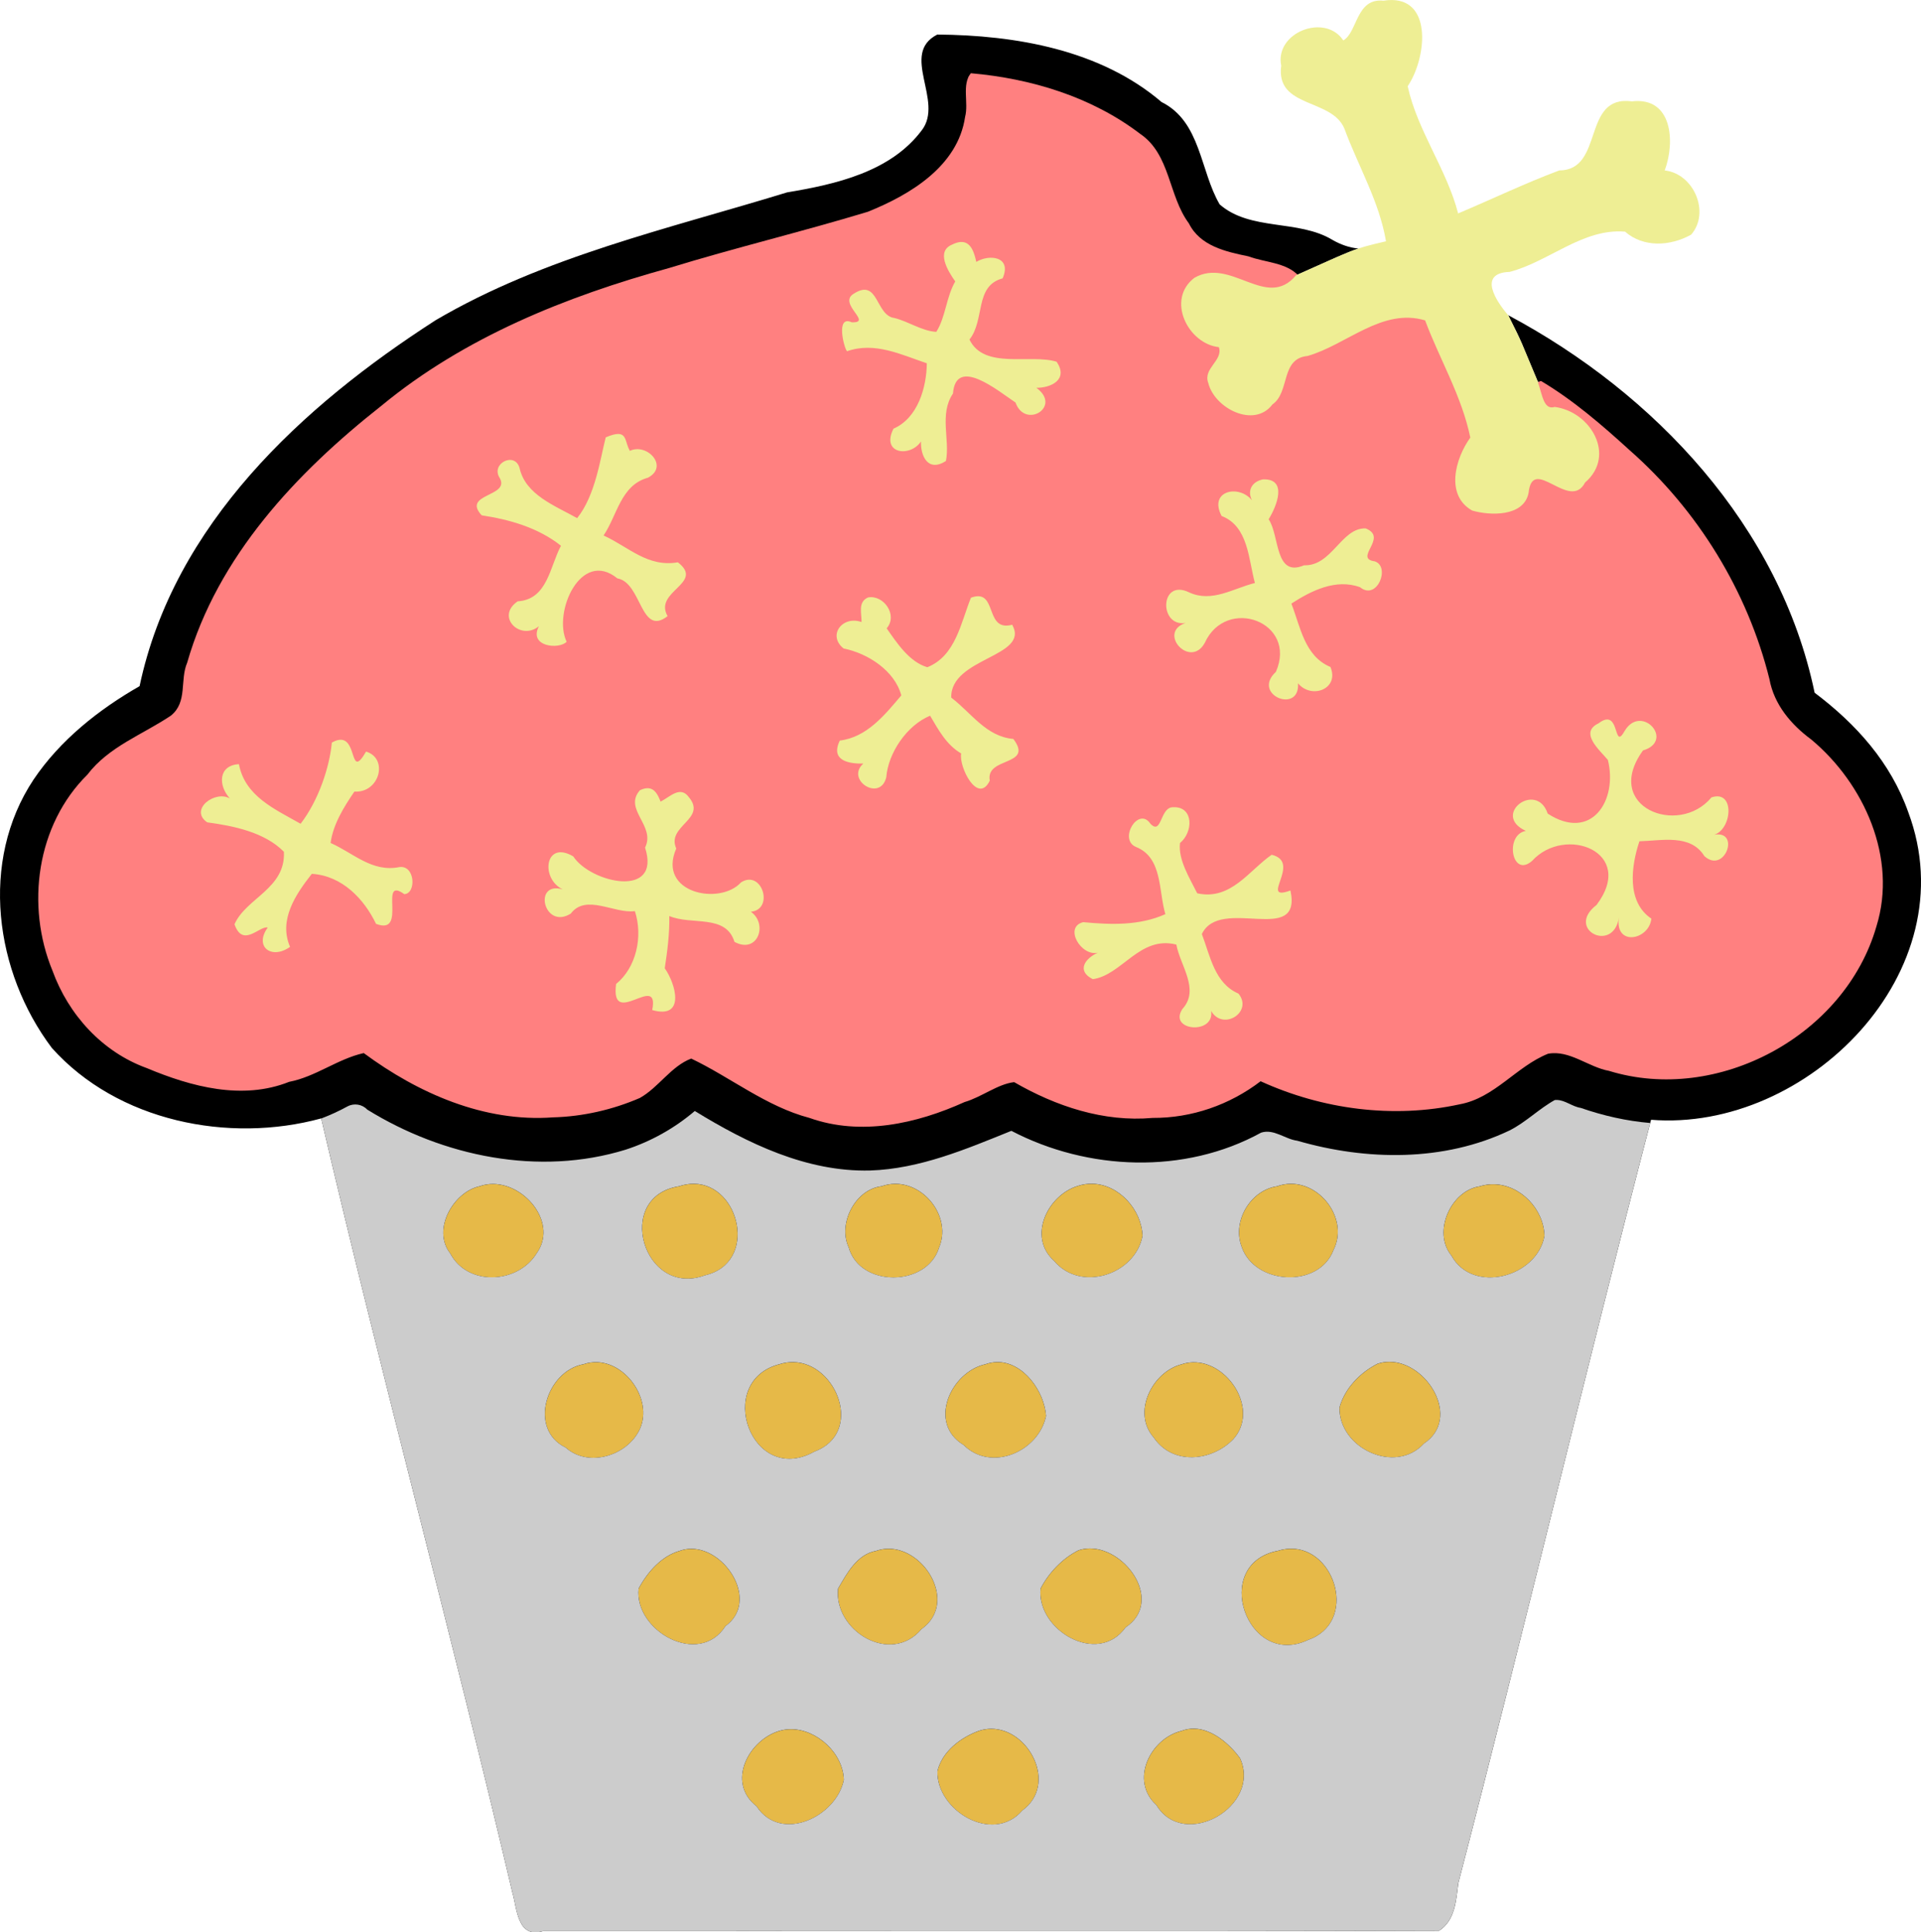
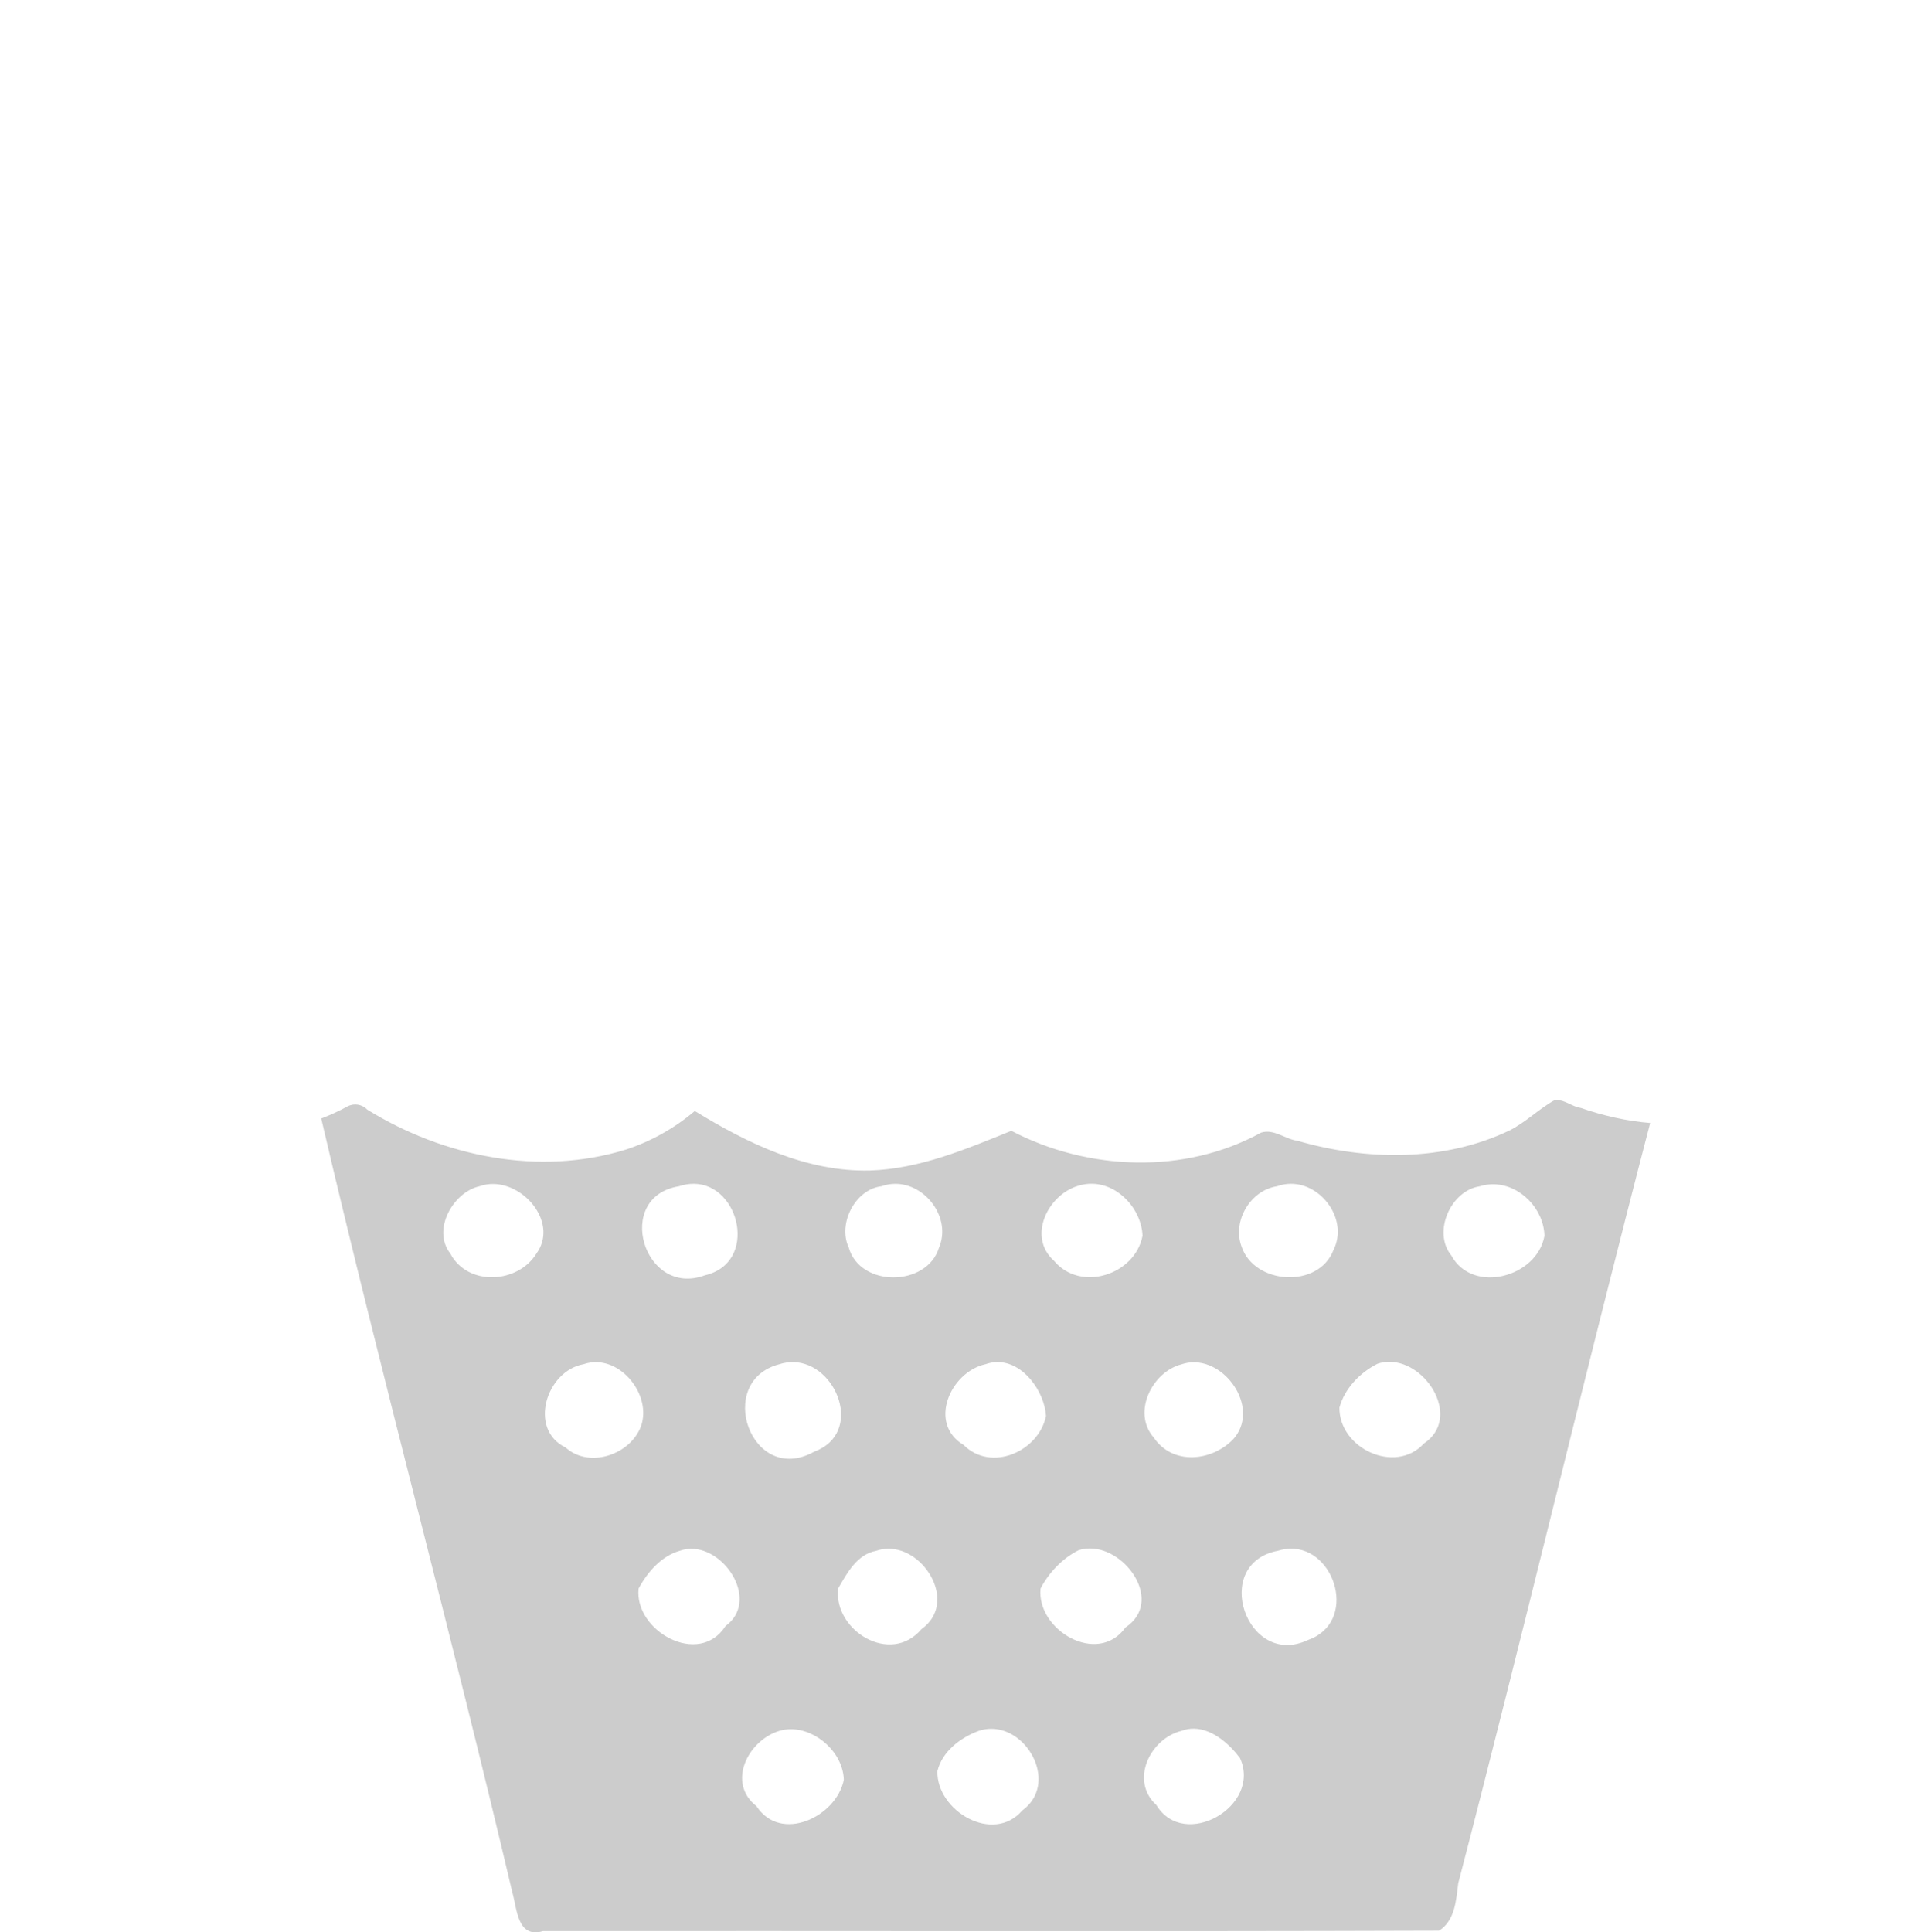
<svg xmlns="http://www.w3.org/2000/svg" id="svg2" height="211.98mm" width="210.76mm" version="1.1" viewBox="0 0 746.79 751.103">
  <g id="layer1" transform="translate(153.39 -85.382)">
    <g id="g4364">
-       <path id="path4169" d="m-9.92 528.01 476.17 2.834-90.699 277.77h-291.94z" fill-rule="evenodd" fill="#e6b948" />
-       <path id="path4281" d="m389.27 85.48c0.196 0.023 0.377 0.064 0.566 0.094-0.189-0.03-0.371-0.071-0.566-0.094zm1.357 0.232c0.191 0.043 0.37 0.099 0.555 0.15-0.185-0.051-0.363-0.107-0.555-0.15zm1.262 0.359c0.17 0.059 0.329 0.129 0.492 0.195-0.163-0.066-0.322-0.136-0.492-0.195zm1.141 0.475c0.163 0.08 0.317 0.169 0.473 0.256-0.156-0.087-0.31-0.176-0.473-0.256zm1.045 0.594c0.148 0.096 0.288 0.201 0.43 0.305-0.141-0.103-0.281-0.208-0.43-0.305zm0.926 0.686c0.14 0.117 0.275 0.241 0.408 0.365-0.133-0.125-0.268-0.248-0.408-0.365zm0.852 0.805c0.12 0.127 0.236 0.259 0.35 0.393-0.114-0.134-0.23-0.265-0.35-0.393zm0.74 0.881c0.109 0.146 0.216 0.294 0.318 0.445-0.102-0.152-0.209-0.3-0.318-0.445zm0.642 0.957c0.099 0.165 0.199 0.331 0.291 0.502-0.092-0.171-0.192-0.337-0.291-0.502zm0.572 1.066c0.077 0.162 0.157 0.323 0.229 0.49-0.072-0.167-0.151-0.328-0.229-0.49zm0.477 1.121c0.068 0.18 0.136 0.36 0.197 0.545-0.061-0.185-0.13-0.364-0.197-0.545zm0.383 1.17c0.053 0.185 0.111 0.368 0.158 0.557-0.048-0.189-0.105-0.371-0.158-0.557zm0.346 1.408c0.026 0.13 0.058 0.257 0.082 0.389-0.024-0.132-0.056-0.259-0.082-0.389zm0.225 1.332c0.017 0.129 0.041 0.254 0.057 0.385-0.015-0.13-0.039-0.256-0.057-0.385zm-188.25 2.234c-14.725 7.525 2.774 25.864-6.076 37.264-12.088 16.125-33.425 20.948-52.312 24.086-46.288 14.212-94.511 24.951-136.61 49.676-51.862 33.35-101.79 79.212-115.12 142.26-15.812 9.037-30.9 20.963-41.25 36.363-21.012 31.738-15.088 74.713 7.125 104.24 25.562 28.6 68.811 37.225 104.74 27.412 23.5 100.64 50.664 200.32 74.326 300.94 1.8 6.125 1.875 17.95 11.85 14.975 116.12-0.113 232.26 0.225 348.39-0.162 6.225-3.975 6.639-11.838 7.451-18.4 25.688-98.725 49.312-198.5 74.949-296.82 60.762 4.862 123.21-57.676 99.988-119.58-6.812-19.3-20.2-34.211-36.4-46.424-13.475-64.688-62.163-116.4-119.11-146.74 6.056 12.083 4.449 9.11 11.463 25.738 31.525 21.55 62.025 48.799 77.375 85.299 12.838 16.038 6.5 40.789 24.75 52.764 18.738 11.738 29.326 34.225 30.863 55.787-0.525 55.788-68.5 93.975-117.22 67.9-14.9-8.363-23.939 7.186-34.951 13.611-28.65 12.788-61.5 7.213-88.938-5.137-26.838 22.088-67.588 18.975-95.713-0.025-9.2 3.013-17.686 9.438-27.648 11.488-30.712 16.025-66.552 1.199-91.914-18.264-14.625-7.938-18.8 16.9-33.062 15.875-33.925 14.338-71.225 1.676-99.1-19.486-10.575-0.212-18.812 10.323-29.762 10.586-22.275 9.762-45.812-0.198-66.188-9.898-35.225-23.875-41.651-82.564-7.576-109.98 8.675-15.612 37.226-11.849 33.826-34.736 11.175-48.988 49.325-85.164 87.787-113.7 45.4-33.838 102.37-44.7 155.41-60.912 29.55-4.037 68.7-22.837 60.838-59.637 26.55 2.025 52.988 10.713 72.438 28.838 4.763 13.612 8.188 29.336 20.338 38.424 11.45 3.525 23.499 4.913 34.512 9.963 14.431-6.421 19.383-8.79 24.244-10.406-3.5-0.308-6.995-1.57-10.094-3.356-13.312-8.05-31.887-3.351-43.85-13.801-7.65-13.025-7.276-32.15-22.576-39.775-23.85-20.375-56.811-26-87.174-26.25zm188.47 0.891c0.001 0.092 0 0.187 0 0.279 0-0.093 0-0.187 0-0.279zm-0.023 1.404c-0.01 0.156-0.019 0.314-0.027 0.471 0.01-0.157 0.021-0.314 0.027-0.471zm-0.09 1.416c-0.016 0.188-0.037 0.377-0.057 0.566 0.019-0.189 0.041-0.378 0.057-0.566zm-53.553 0.805c-0.342 0.624-0.625 1.28-0.844 1.965 0.219-0.685 0.502-1.341 0.844-1.965zm53.402 0.613c-0.03 0.237-0.067 0.474-0.102 0.711 0.035-0.237 0.072-0.474 0.102-0.711zm-0.205 1.393c-0.041 0.246-0.087 0.492-0.133 0.738 0.046-0.246 0.092-0.492 0.133-0.738zm-54.318 1.008c-0.226 1.07-0.294 2.202-0.176 3.385-0.118-1.183-0.05-2.315 0.176-3.385zm54.039 0.479c-0.044 0.213-0.093 0.425-0.141 0.637 0.048-0.212 0.096-0.424 0.141-0.637zm-0.324 1.414c-0.057 0.229-0.115 0.457-0.176 0.684 0.061-0.227 0.119-0.455 0.176-0.684zm-0.357 1.342c-0.075 0.264-0.152 0.526-0.232 0.787 0.081-0.261 0.157-0.523 0.232-0.787zm-0.43 1.402c-0.075 0.23-0.151 0.46-0.23 0.688 0.079-0.228 0.155-0.457 0.23-0.688zm-0.488 1.402c-0.076 0.204-0.152 0.41-0.231 0.611 0.079-0.202 0.154-0.406 0.231-0.611zm-0.549 1.389c-0.069 0.164-0.134 0.33-0.205 0.492 0.071-0.162 0.136-0.328 0.205-0.492zm-0.539 1.223c-0.088 0.189-0.173 0.381-0.264 0.566 0.09-0.186 0.176-0.377 0.264-0.566zm-51.367 0.086c0.121 0.815 0.321 1.564 0.59 2.254-0.269-0.69-0.469-1.438-0.59-2.254zm50.83 1.014c-0.114 0.222-0.225 0.447-0.342 0.662 0.117-0.216 0.228-0.44 0.342-0.662zm-0.656 1.213c-0.106 0.186-0.209 0.376-0.318 0.557 0.109-0.18 0.212-0.371 0.318-0.557zm-49.129 1.02c0.422 0.798 0.955 1.503 1.561 2.148-0.605-0.645-1.138-1.351-1.561-2.148zm21.344 13.678c0.277 0.301 0.54 0.616 0.787 0.945-0.247-0.33-0.51-0.645-0.787-0.945zm3.549 6.889c0.979 2.452 2.014 4.888 3.076 7.318-1.062-2.429-2.097-4.867-3.076-7.318zm86.473 12.004c-0.822 0.315-1.728 0.537-2.732 0.652 1.004-0.115 1.91-0.338 2.732-0.652zm36.699 0.744c0.622 0.067 1.228 0.184 1.82 0.332-0.593-0.149-1.197-0.265-1.82-0.332zm-46.004 1.934c-4.964 1.978-9.863 4.083-14.744 6.225 4.882-2.142 9.779-4.246 14.744-6.225zm51.775 0.076c0.448 0.278 0.875 0.588 1.291 0.912-0.416-0.324-0.843-0.633-1.291-0.912zm7.088 9.588c0.281 0.975 0.474 1.971 0.572 2.973-0.098-1.001-0.291-1.998-0.572-2.973zm0.637 3.975c0.022 0.668 0.001 1.337-0.066 2 0.067-0.663 0.089-1.331 0.066-2zm-0.201 2.99c-0.114 0.656-0.275 1.306-0.484 1.941 0.21-0.636 0.371-1.285 0.484-1.941zm-0.484 1.941c-0.21 0.636-0.47 1.259-0.781 1.865 0.311-0.606 0.571-1.229 0.781-1.865zm-0.781 1.865c-0.311 0.606-0.673 1.194-1.09 1.76 0.416-0.566 0.779-1.154 1.09-1.76zm-27.43 1.43c0.892 0.786 1.838 1.464 2.824 2.039-0.987-0.575-1.932-1.253-2.824-2.039zm25.674 1.162c-1.502 0.839-3.092 1.544-4.732 2.094 1.64-0.55 3.23-1.255 4.732-2.094zm-4.732 2.094c-1.093 0.366-2.209 0.664-3.334 0.887 1.126-0.223 2.241-0.52 3.334-0.887zm-16.607-0.43c1.024 0.474 2.086 0.849 3.17 1.131-1.085-0.282-2.145-0.656-3.17-1.131zm13.271 1.316c-1.688 0.334-3.4 0.498-5.096 0.475 1.696 0.024 3.408-0.141 5.096-0.475zm-69.205 18.15c0.222 0.878 0.58 1.793 1.023 2.711-0.444-0.918-0.801-1.832-1.023-2.711zm2.574 5.443c0.574 0.892 1.19 1.754 1.801 2.553-0.611-0.799-1.227-1.661-1.801-2.553zm-36.363 5.721c-1.491 0.036-2.962 0.203-4.416 0.475 1.939-0.362 3.908-0.536 5.914-0.465-0.501-0.018-1.001-0.022-1.498-0.01zm3.01 0.109c1.519 0.148 3.061 0.443 4.629 0.908-1.568-0.465-3.11-0.76-4.629-0.908zm-10.314 1.043c-0.956 0.268-1.907 0.576-2.852 0.916 0.945-0.34 1.895-0.648 2.852-0.916zm-2.852 0.916c-2.834 1.021-5.622 2.337-8.393 3.75 2.771-1.413 5.558-2.729 8.393-3.75zm18.892 1.789c1.129 2.83 2.343 5.634 3.586 8.432-1.243-2.797-2.458-5.603-3.586-8.432zm-35.576 6.303c-1.844 0.944-3.693 1.847-5.557 2.648 1.863-0.802 3.713-1.704 5.557-2.648zm-5.557 2.648c-1.397 0.601-2.802 1.147-4.219 1.611 1.417-0.464 2.821-1.01 4.219-1.611zm-5.641 2.047c-0.666 0.063-1.274 0.174-1.832 0.326 0.558-0.152 1.166-0.263 1.832-0.326zm-1.832 0.326c-0.558 0.152-1.066 0.345-1.529 0.576 0.463-0.231 0.971-0.424 1.529-0.576zm-2.191 0.951c-0.42 0.267-0.799 0.567-1.143 0.898 0.344-0.331 0.722-0.632 1.143-0.898zm-8.473 16.576c-0.177 0.18-0.363 0.353-0.559 0.52 0.196-0.166 0.382-0.34 0.559-0.52zm105.91 1.672c0.596 0.419 1.323 0.563 2.223 0.379-0.684 0.094-1.446-0.059-2.223-0.379zm-124.06 0.996c0.591 0.357 1.197 0.681 1.816 0.971-0.619-0.289-1.226-0.614-1.816-0.971zm12.238 1.893c-0.592 0.216-1.2 0.375-1.82 0.482 0.62-0.107 1.229-0.267 1.82-0.482zm-1.82 0.482c-0.606 0.105-1.222 0.158-1.846 0.166 0.623-0.008 1.24-0.061 1.846-0.166zm-63.32 298.89c10.276 0.308 18.996 10.045 19.387 20.244-2.938 15.212-24.125 21.999-34.375 9.736-10.488-9.375-2.488-25.55 9.162-29.125 1.967-0.646 3.923-0.913 5.826-0.855zm-154.96 0.01c17.945 0.212 25 30.743 4.225 35.568-23.812 8.838-35.6-30.462-10.125-34.6 2.071-0.689 4.044-0.991 5.9-0.969zm231.94 0.002c12.246-0.092 22.417 14.162 16.664 25.668-5.688 15.175-30.851 13.661-35.801-1.389-3.612-9.95 3.613-21.788 13.801-23.312 1.794-0.648 3.587-0.954 5.336-0.967zm-153.87 0.014c11.971-0.149 22.033 13.306 17.166 24.779-4.675 15.35-30.799 15.6-35.137-0.125-4.275-9.162 2.524-22.5 12.762-23.713 1.75-0.622 3.499-0.92 5.209-0.941zm-156.01 0.055c12.79 0.225 24.977 15.607 16.676 27.037-7.25 11.738-26.688 12.861-33.5-0.014-7.275-9.312 1.238-23.912 11.363-26.137 1.794-0.642 3.634-0.919 5.461-0.887zm389.07 0.119c10.237 0.315 19.203 9.654 19.467 20.043-2.85 16.075-27.875 22.825-36.162 7.688-7.513-9.175-0.214-25.251 10.924-26.926 1.936-0.611 3.876-0.863 5.771-0.805zm-40.826 69.008c14.752-0.004 28.088 22.018 13.418 31.76-11.088 12.162-33.012 1.888-32.824-13.975 2.038-7.45 8.025-13.614 14.812-17.039 1.527-0.51 3.068-0.746 4.594-0.746zm-152.55 0.1c10.207-0.18 18.449 11.355 19.072 20.947-2.85 13.825-21.312 21.974-32.037 11.262-14.025-8.375-5.124-28.338 8.488-31.375 1.522-0.544 3.018-0.808 4.476-0.834zm-79.111 0.012c16.918 0.345 27.486 27.629 8.059 34.822-24.488 13.612-38.961-27.399-13.486-34.012 1.86-0.593 3.678-0.846 5.428-0.811zm-76.189 0.031c12.449 0.561 22.664 16.961 15.336 28.041-5.6 8.812-19.4 12.612-27.713 5.125-14.675-7.088-7.524-29.75 6.951-32.375 1.825-0.628 3.647-0.871 5.426-0.791zm231.41 0.041c13.795-0.406 26.004 18.507 15.74 29.914-8.4 8.662-23.562 10.174-30.875-0.639-8.588-9.713-0.638-25.575 10.824-28.5 1.438-0.485 2.884-0.733 4.311-0.775zm-39.951 72.365c14.407 0.016 28.577 20.853 13.816 30.697-10.812 15.1-34.638 1.025-33.025-15.125 3.25-6.2 8.476-11.712 14.764-14.875 1.464-0.479 2.955-0.699 4.445-0.697zm77.82 0.092c17.78-0.478 26.447 28.755 6.834 35.52-23.662 11.138-37.862-29.727-11.537-34.727 1.626-0.499 3.196-0.752 4.703-0.793zm-156.37 0.014c14.597-0.262 27.177 21.288 13.006 31.279-11.938 14.125-34.099 0.613-32.387-15.787 3.487-5.987 7.312-13.299 14.812-14.674 1.526-0.531 3.058-0.791 4.568-0.818zm-76.568 0.025c13.734-0.163 26.575 20.505 13.412 30.043-10.288 16.1-35.549 1.836-33.762-14.602 3.462-6.4 8.85-12.65 16.088-14.688 1.412-0.498 2.841-0.737 4.262-0.754zm195.74 69.914c7.125 0.204 13.714 6.079 17.695 11.441 8.562 18.675-21.713 36.049-32.488 18.262-10.488-9.55-2.387-25.913 9.801-28.863 1.676-0.633 3.348-0.887 4.992-0.84zm-79.061 0.053c14.796-0.083 26.019 21.634 12.131 31.738-11.412 13.275-33.412 0.063-33-15.287 1.85-7.688 9.075-13.112 16.188-15.688 1.583-0.512 3.151-0.755 4.682-0.764zm-77.914 0.156c10.203-0.06 20.418 9.357 20.658 19.693-2.862 14.3-24.438 24.738-33.926 10.25-11.812-9.238-3.124-25.75 8.926-29.312 1.428-0.42 2.884-0.622 4.342-0.631z" />
      <g>
-         <path id="path4167" d="m224.02 113.84c-3.591 4.485-0.787 11.505-2.222 16.944-2.807 19.222-21.431 30.321-37.843 36.918-25.582 7.756-51.663 13.992-77.242 21.858-40.034 11.046-79.528 26.864-111.85 53.552-32.994 25.985-63.653 58.537-75.489 99.854-2.909 6.775 0.232 15.255-6.298 20.554-11.019 7.409-24.186 12.035-32.516 22.986-19.771 19.546-23.982 50.933-13.551 76.175 6.215 17.132 19.36 31.605 36.67 37.872 17.26 7.238 37.132 12.588 55.331 5.343 10.35-1.993 18.771-8.882 29.005-11.187 21.131 15.624 46.839 26.97 73.62 24.985 11.553-0.306 23.177-2.97 33.712-7.529 7.339-4.114 12.132-12.346 19.976-15.316 15.28 7.281 29.123 18.623 45.956 23.062 19.953 7.105 41.604 2.294 60.308-6.158 6.577-1.911 12.948-7.035 19.28-7.741 16.279 9.403 34.835 15.596 53.836 13.9 15.165 0.08 29.937-5.045 41.971-14.247 24.027 10.949 51.51 14.6 77.379 8.964 13.622-2.492 22.005-14.707 34.362-19.658 8.361-1.557 15.643 5.198 23.684 6.653 42.211 13.004 91.791-13.672 103.99-56.207 8.208-26.493-4.783-55.402-25.309-72.56-7.894-5.822-14.495-13.609-16.297-23.515-8.505-34.216-27.857-65.679-54.329-88.954-10.759-9.798-21.928-19.465-34.444-26.91-4.831 1.004-1.452 8.214 1.173 10.38 6.997 2.906 15.394 5.473 18.343 13.403 3.091 6.16-1.821 13.937-7.335 16.571-5.503 0.53-11.414-7.405-16.26-2.846-2.848 4.487-4.486 11.983-11.297 11.532-6.334 0.948-15.639-0.425-15.6-8.665-1.478-8.825 7.284-16.072 3.747-24.907-3.989-13.793-10.676-26.611-16.107-39.86-9.955-3.156-21.365-0.402-30.521 4.708-6.814 3.804-14.293 5.976-21.093 9.414-8.047 5.737-6.707 20.895-18.657 21.489-6.874-0.417-17.377-8.598-12.22-16.158 3.643-3.685 3.135-10.257-2.373-11.724-8.316-2.793-13.581-15.947-4.897-21.409 8.14-4.76 17.162 2.359 25.513 3.226 4.778 1.166 12.54-0.506 13.387-5.979-4.688-5.272-13.204-5.24-19.585-7.636-8.759-1.808-18.762-3.988-23.129-12.806-8.01-10.754-7.159-26.791-18.908-34.78-18.937-14.442-42.421-21.538-65.865-23.59z" fill="#ff8080" />
-         <path id="path74" d="m387.81 85.385c-1.052-0.018-2.185 0.062-3.404 0.254-10.7-1.075-10.013 12.262-15.588 15.449-7.062-10.712-26.762-3.136-24.137 9.826-2.212 16.588 19.638 12.575 24.562 24.463 5.375 14.575 13.586 28.362 16.174 43.787-13.064 3.047-11.855 2.938-34.975 13.225-11.462 13.712-25.225-7.163-39.475 0.949-11.15 8.438-2.55 25.664 9.475 26.977 1.775 5.213-6.325 8.25-4.1 13.975 2.438 9.8 17.813 17.699 24.926 8.299 6.925-4.825 3.024-17.837 13.674-18.85 15.2-4.35 28.951-18.8 45.676-13.838 5.688 15.188 14.287 29.525 17.574 45.562-5.825 8.088-9.837 22.376 0.713 28.363 6.812 1.988 20.062 2.55 21.938-6.85 1.538-15.025 16.013 7.45 21.963-4.037 12.138-10.412 2.299-27.539-11.801-29.389-4.312 1.325-4.783-4.615-6.625-9.924-7.014-16.628-5.407-13.655-11.463-25.738-4.45-5.112-12.136-16.399 0.576-16.824 15.362-4.025 28.512-17.039 44.875-15.639 7.138 6.287 17.661 5.637 25.674 1.162 7.537-8.675 0.977-23.748-10.273-24.961 4.162-11.188 2.937-28.689-12.738-26.852-19.662-2.612-10.588 26.777-28.275 26.852-13.375 5.025-26.149 11.161-39.299 16.711-4.45-17.2-15.876-32.25-19.613-49.438 7.125-10.535 9.745-33.242-6.033-33.516zm-167.76 94.055c-0.919 0.059-1.979 0.363-3.207 0.975-6.562 2.587-1.663 10.411 1.125 14.361-3.525 6.05-3.725 13.888-7.375 19.588-5.55-0.275-10.749-4.013-16.262-5.375-7.475-0.95-6.101-15.787-15.926-9.387-6.15 3.862 7.713 11.374-0.699 11.049-6.388-2.962-2.901 10.312-1.801 11.25 10.75-3.775 20.974 1.312 31.012 4.688-0.113 9.55-3.561 21.314-12.961 25.414-4.975 9.8 6.475 11.275 10.688 4.975-0.188 5.487 2.612 12.113 9.699 7.588 1.65-8.25-2.699-18.164 2.738-26.227 1.15-14.788 17.825-0.787 24.312 3.5 3.7 10.462 18.212 1.638 8.1-5.725 5.513 0.075 12.661-3.112 7.861-10.137-10.175-3.138-28.161 3.188-33.861-8.625 6.112-7.662 1.874-20.838 12.887-23.775 3.7-8.537-5.149-9.5-10.236-6.4-0.792-3.666-2.113-7.993-6.094-7.736zm-133.14 74.62c-1.106 0.002-2.638 0.393-4.822 1.314-2.125 8.275-4.013 22.587-11.113 31.412-8.675-4.888-20.098-9.05-22.398-19.537-1.837-6.463-11.425-1.651-7.65 4.012 3.95 7.287-14.875 5.951-7.062 14.426 10.862 1.65 21.912 4.762 30.824 11.824-4.362 8.125-5.199 20.887-16.824 21.6-8.775 6 1.1 15.538 8.25 9.676-4.15 8.025 7.9 9.15 10.775 6.037-5.45-11.325 5.525-36.212 19.725-24.625 9.525 1.625 8.963 22.888 19.525 14.676-5.588-9.75 14.611-12.738 3.986-20.926-11.725 2.038-19.088-5.951-28.875-10.426 5.35-7.9 6.65-19.537 17.225-22.449 8.287-4.325-0.248-13.637-7.023-10.449-1.744-3.084-1.224-6.57-4.541-6.564zm250.71 17.65c-4.175 0.812-6.299 4.213-4.299 8.15-5.037-6.312-16.975-3.8-11.812 6.088 10.412 3.975 10.437 16.825 12.949 26.037-8.4 2.087-16.676 7.725-25.488 3.688-11.588-5.7-11.887 13.588-1.449 11.838-11.138 3.737 1.812 18.012 7.449 7.75 8.312-18.312 36.164-8.225 27.639 11.275-9.613 8.9 9.425 16.562 8.6 4.438 5.275 6.362 16.201 2.175 12.613-6.338-10.062-4.225-11.612-15.437-15.188-24.637 7.75-5.025 17.288-9.8 26.688-6.375 6.662 5.438 11.925-8.063 5.725-10.051-8.45-1.163 5.45-9.213-3.525-12.801-9.438-0.35-13.088 14.7-23.963 14.338-11.475 4.85-9.437-11.512-13.762-17.887 3.225-5.237 7.412-15.826-2.176-15.514zm-110.97 45.43c-0.738 0.027-1.592 0.205-2.588 0.572-3.95 9.8-5.937 22.613-16.949 27.025-7.013-2.075-11.75-9.325-15.812-15.125 4.487-5.15-1.212-13.15-7.25-12-4.013 1.75-2.464 6.151-2.514 9.551-7.425-2.638-13.398 5.2-6.961 10.287 9.412 1.875 19.9 8.663 22.412 18.238-6.425 7.575-13.338 16.261-23.9 17.549-3.888 8 3.912 9.062 9.137 8.938-7.05 6.312 6.551 15.076 8.926 5.326 0.725-9.338 7.887-20.138 17.037-23.926 3.163 5.338 6.239 11.251 12.076 14.676-0.988 5.125 6.45 20.086 11.125 10.586-1.775-9.45 17.262-5.475 9.162-16.225-10.638-0.963-16.163-9.987-24.15-16.074-0.35-15.625 30.762-15.764 23.699-28.326-9.991 2.685-6.318-11.332-13.449-11.072zm244.66 47.898c-0.858 0.031-1.93 0.469-3.295 1.512-7.625 3.65 0.55 10.437 3.662 14.225 3.913 15.8-6.426 31.851-23.389 20.863-4.362-12.975-22.088 0.513-8.5 6.713-8.375 1.45-5.463 18.599 2.438 11.637 12.8-14.038 40.614-3.475 25.039 17.15-12.3 9.475 6.599 18.974 8.699 4.887-1.675 11.388 11.751 8.801 12.613 0.426-9.762-6.562-7.839-20.512-4.639-30.074 8.75-0.212 19.864-2.95 25.264 5.787 7.925 7.125 14.125-10.2 3.787-8.312 7.05-2.163 8.149-17.638-1.051-14.525-12.75 15.425-42.549 3.737-26.611-18.25 12.512-3.725-0.526-18.288-7.051-7.713-3.997 7.246-2.336-4.489-6.967-4.324zm-492.29 7.881c-0.924 0.005-2.04 0.328-3.402 1.094-0.887 9.5-5.138 22.462-12.15 31.562-10.15-5.763-21.612-10.7-23.975-23.162-8.075 0.438-8.101 8.337-3.514 13.324-5.763-3.325-15.962 4.35-8.812 9.287 10.25 1.375 22.375 3.85 29.812 11.438 0.7 14.35-14.636 17.888-19.211 28.176 3.263 9.35 9.749 0.475 12.924 1.275-5.375 7.425 1.463 12.649 8.676 7.512-4.525-10.462 2.138-20.349 8.463-28.387 11.788 0.713 20.348 9.812 24.961 19.438 12.538 4.825 0.675-18.962 11-11.537 4.75-0.25 4.214-11.464-1.986-10.514-10.612 2.1-17.838-5.499-26.676-9.387 0.963-7.237 5.188-14.038 9.25-19.963 9.9 0.575 13.275-12.976 4.537-15.551-6.355 10.959-3.426-4.638-9.896-4.606zm119.5 18.842c-0.884-0.037-1.921 0.195-3.152 0.789-6.55 7.475 6.262 13.775 2.012 22.287 6.438 20.012-21.186 13.752-27.924 3.414-11.075-6.513-12.839 8.712-4.076 12.824-11.762-3.388-7.362 15.938 3.113 9.426 5.925-7.862 16.961 0.136 24.924-0.977 3.25 9.938 0.501 22.001-7.299 28.326-2.35 17.838 17.05-4.951 14.037 10.137 13.062 3.712 9.137-10.224 4.875-16.236 1.012-6.612 1.9-13.525 1.775-20.312 8.688 3.7 21.974-0.875 25.324 10.037 9.012 4.912 13.175-6.926 6.375-11.701 9.188-0.875 4.35-16.574-3.812-11.424-8.25 9.137-32.762 4.175-25.188-13.15-3.95-8.812 11.989-11.412 4.951-19.887-3.362-4.763-7.413-0.138-11.051 1.662-0.966-2.559-2.233-5.104-4.885-5.215zm204.8 7.377c-0.237-0.006-0.48-0.002-0.732 0.012-5.062-0.025-4.3 11.089-8.75 6.414-4.675-6.912-12.525 6.087-5.65 9.012 10.438 4.125 8.75 17.112 11.463 26.137-10.188 4.525-21.149 4.126-31.949 3.113-7.65 1.875-0.826 13.438 5.699 11.863-5.088 2.263-8.35 7.125-1.963 10.287 11.338-1.525 18.212-17.05 32.475-13.438 1.475 8.137 9.252 17.512 2.352 25.037-5.638 8.55 12.65 10.162 11.162 0.725 4.537 7.975 16.474 0.462 10.637-6.713-9.287-3.987-10.986-14.637-14.236-23.137 7.162-15.012 39.125 4.912 34.438-16.938-12.588 4.575 4.724-11.024-7.301-13.887-8.787 6.075-15.875 17.875-28.938 14.975-2.888-5.85-7.462-12.975-6.699-19.537 5.11-4.178 5.327-13.741-2.006-13.926z" fill="#eeee94" />
        <path id="path4355" d="m451.7 512.93c-0.22-0-0.443 0.011-0.668 0.035-6.142 3.395-11.236 8.624-17.578 11.816-25.589 12.238-55.693 11.775-82.525 4-4.784-0.618-9.111-4.734-14.064-3.144-29.73 16.343-67.359 14.827-97.086-0.703-17.61 7.116-35.635 14.794-54.906 15.418-24.642 0.63-47.65-10.546-68.162-23.131-7.857 6.699-17.041 11.835-26.859 15.027-33.639 10.388-70.953 2.707-100.45-15.557-1.991-2.092-5.131-2.634-7.713-1.246-3.297 1.809-6.707 3.366-10.195 4.695 23.498 100.62 50.657 200.3 74.316 300.9 1.8 6.125 1.875 17.95 11.85 14.975 116.12-0.113 232.26 0.225 348.39-0.162 6.225-3.975 6.639-11.838 7.451-18.4 25.578-98.305 49.114-197.65 74.625-295.57-9.202-0.754-18.326-2.856-27.025-5.871-3.281-0.483-6.087-3.079-9.393-3.084zm-180.31 32.578c10.276 0.308 18.996 10.045 19.387 20.244-2.938 15.212-24.125 21.999-34.375 9.736-10.488-9.375-2.488-25.55 9.162-29.125 1.967-0.646 3.923-0.913 5.826-0.855zm-154.96 0.012c17.945 0.212 25 30.743 4.225 35.568-23.812 8.838-35.6-30.462-10.125-34.6 2.071-0.689 4.044-0.991 5.9-0.969zm231.94 0.002c12.246-0.092 22.417 14.162 16.664 25.668-5.688 15.175-30.851 13.661-35.801-1.389-3.612-9.95 3.613-21.788 13.801-23.312 1.794-0.648 3.587-0.954 5.336-0.967zm-153.87 0.014c11.971-0.149 22.033 13.306 17.166 24.779-4.675 15.35-30.799 15.6-35.137-0.125-4.275-9.162 2.524-22.5 12.762-23.713 1.75-0.622 3.499-0.92 5.209-0.941zm-156.01 0.055c12.79 0.225 24.977 15.607 16.676 27.037-7.25 11.738-26.688 12.861-33.5-0.014-7.275-9.312 1.238-23.912 11.363-26.137 1.794-0.642 3.634-0.919 5.461-0.887zm389.07 0.119c10.237 0.315 19.203 9.654 19.467 20.043-2.85 16.075-27.875 22.825-36.162 7.688-7.513-9.175-0.214-25.251 10.924-26.926 1.936-0.611 3.876-0.863 5.771-0.805zm-40.826 69.008c14.752-0.004 28.088 22.018 13.418 31.76-11.088 12.162-33.012 1.888-32.824-13.975 2.038-7.45 8.025-13.614 14.812-17.039 1.527-0.51 3.068-0.746 4.594-0.746zm-152.55 0.1c10.207-0.18 18.449 11.355 19.072 20.947-2.85 13.825-21.312 21.974-32.037 11.262-14.025-8.375-5.124-28.338 8.488-31.375 1.522-0.544 3.018-0.808 4.477-0.834zm-79.111 0.012c16.918 0.345 27.486 27.629 8.059 34.822-24.488 13.612-38.961-27.399-13.486-34.012 1.86-0.593 3.678-0.846 5.428-0.811zm-76.189 0.031c12.449 0.561 22.664 16.961 15.336 28.041-5.6 8.812-19.4 12.612-27.713 5.125-14.675-7.088-7.524-29.75 6.951-32.375 1.825-0.628 3.647-0.871 5.426-0.791zm231.41 0.041c13.795-0.406 26.004 18.507 15.74 29.914-8.4 8.662-23.562 10.174-30.875-0.639-8.588-9.713-0.638-25.575 10.824-28.5 1.438-0.485 2.884-0.733 4.311-0.775zm-39.951 72.365c14.407 0.016 28.577 20.853 13.816 30.697-10.812 15.1-34.638 1.025-33.025-15.125 3.25-6.2 8.476-11.712 14.764-14.875 1.464-0.479 2.955-0.699 4.445-0.697zm77.82 0.092c17.78-0.478 26.447 28.755 6.834 35.52-23.662 11.138-37.862-29.727-11.537-34.727 1.626-0.499 3.196-0.752 4.703-0.793zm-156.37 0.014c14.597-0.262 27.177 21.288 13.006 31.279-11.938 14.125-34.099 0.613-32.387-15.787 3.487-5.987 7.312-13.299 14.812-14.674 1.526-0.531 3.058-0.791 4.568-0.818zm-76.568 0.025c13.734-0.163 26.575 20.505 13.412 30.043-10.288 16.1-35.549 1.836-33.762-14.602 3.462-6.4 8.85-12.65 16.088-14.688 1.412-0.498 2.841-0.737 4.262-0.754zm195.74 69.914c7.125 0.204 13.714 6.079 17.695 11.441 8.562 18.675-21.713 36.049-32.488 18.262-10.488-9.55-2.387-25.913 9.801-28.863 1.676-0.633 3.348-0.887 4.992-0.84zm-79.06 0.053c14.796-0.083 26.019 21.634 12.131 31.738-11.412 13.275-33.412 0.063-33-15.287 1.85-7.688 9.075-13.112 16.188-15.688 1.583-0.512 3.151-0.755 4.682-0.764zm-77.914 0.156c10.203-0.06 20.418 9.357 20.658 19.693-2.862 14.3-24.438 24.738-33.926 10.25-11.812-9.238-3.124-25.75 8.926-29.312 1.428-0.42 2.884-0.622 4.342-0.631z" fill="#ccc" />
      </g>
    </g>
  </g>
</svg>